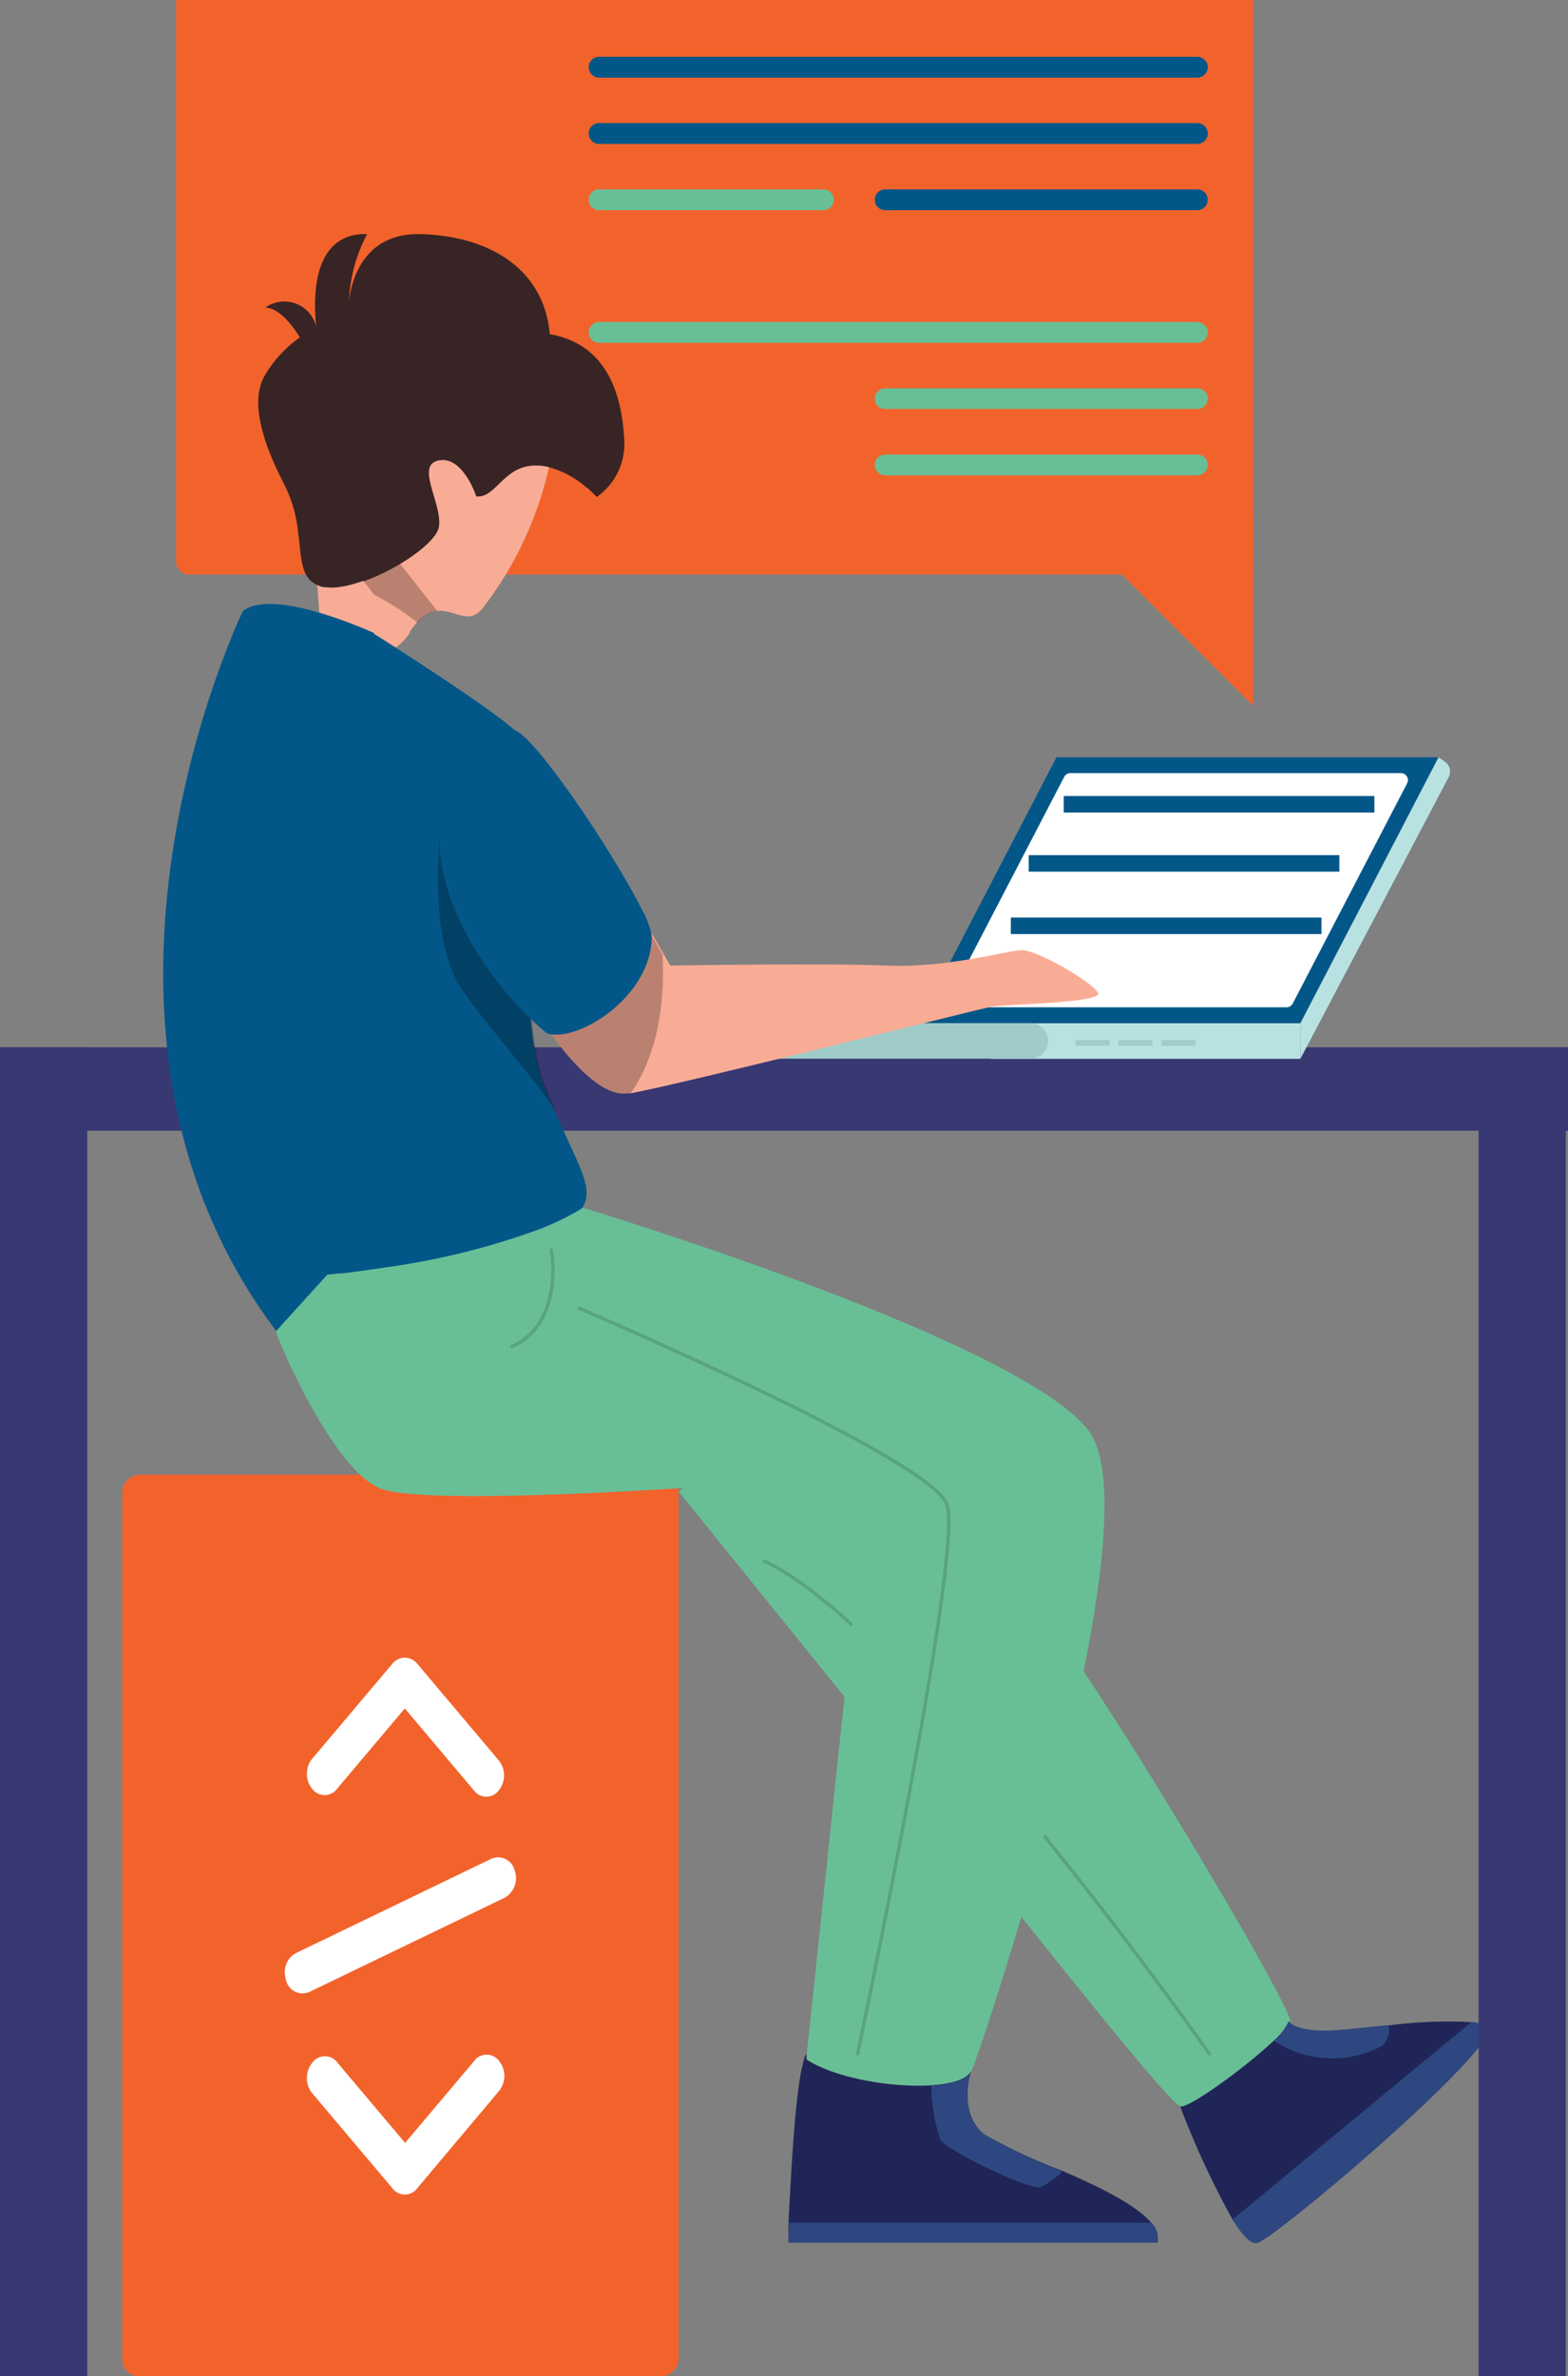
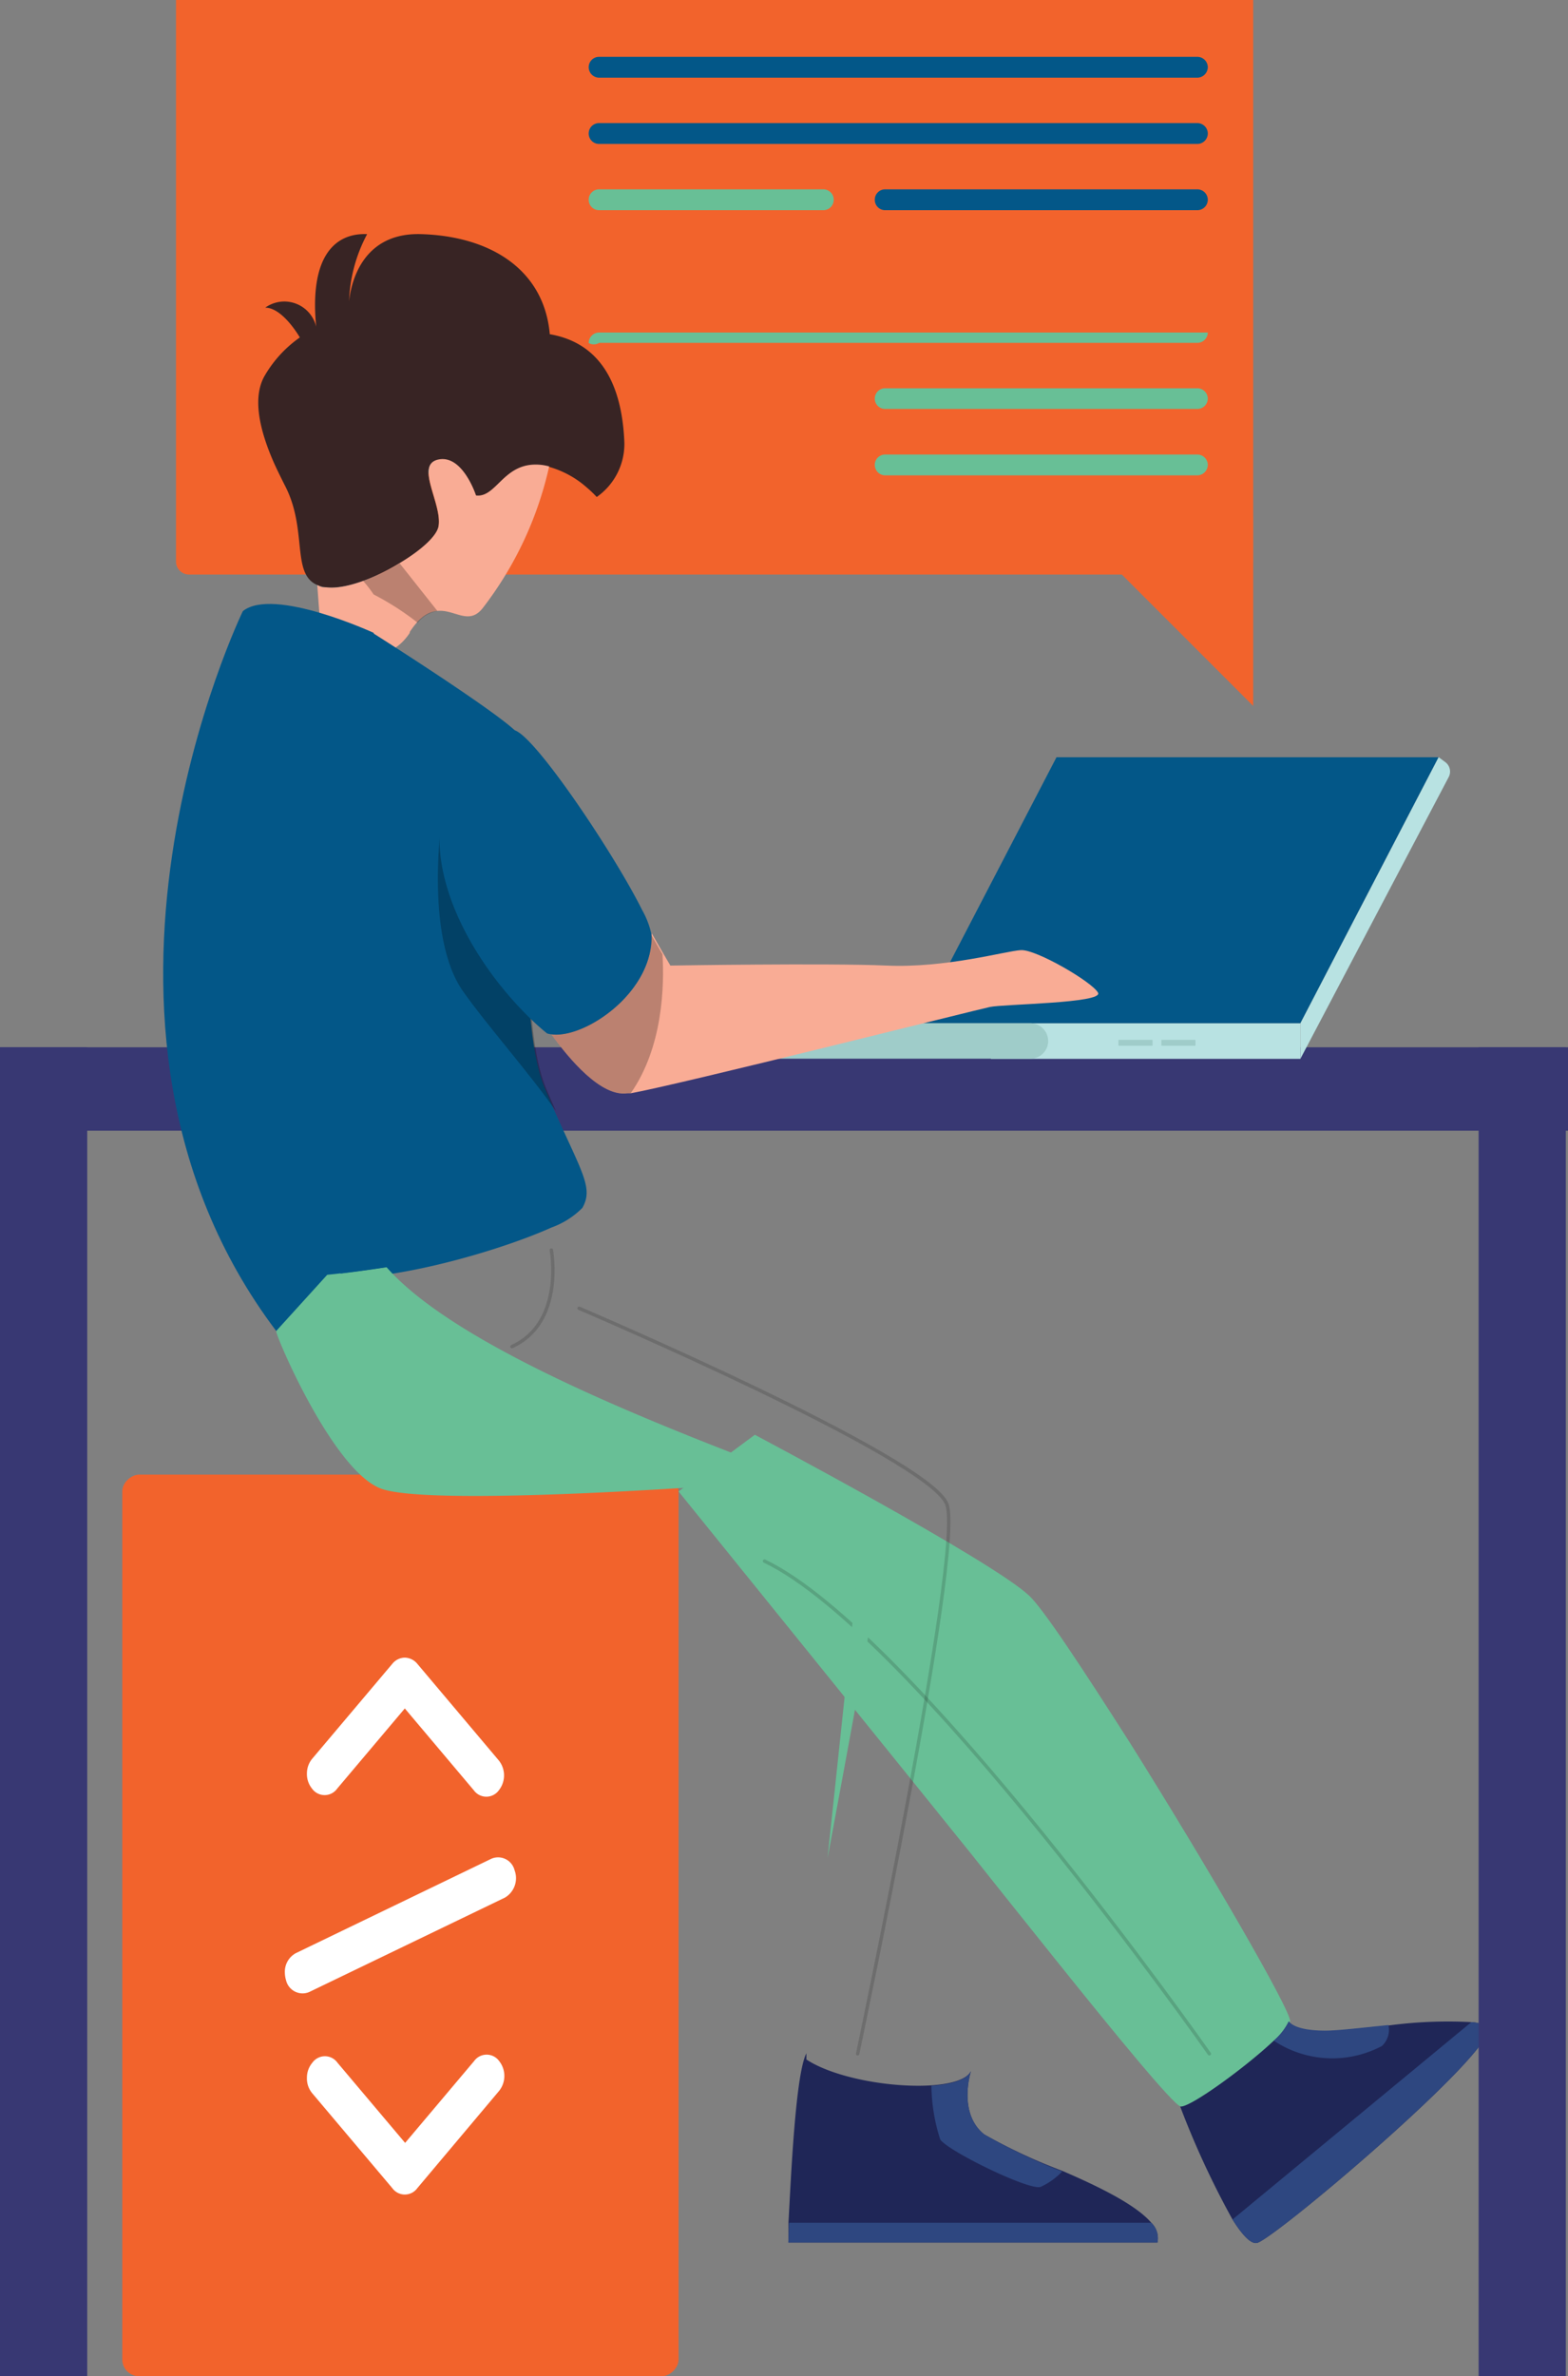
<svg xmlns="http://www.w3.org/2000/svg" viewBox="0 0 101.56 153.85">
  <rect x="0" y="0" width="101.56" height="153.85" fill="#808080" stroke="none" />
  <defs>
    <style>.cls-1{isolation:isolate;}.cls-2{fill:#f2632c;}.cls-3{fill:#fff;}.cls-4{fill:#383873;}.cls-5{fill:#035788;}.cls-6{fill:#68bf96;}.cls-7{fill:#2fbec2;}.cls-8{fill:#b8e2e2;}.cls-9{fill:#9fccc9;}.cls-10{fill:none;stroke:#000;stroke-linecap:round;stroke-miterlimit:10;stroke-width:0.22px;opacity:0.15;}.cls-10,.cls-15{mix-blend-mode:overlay;}.cls-11{fill:#382424;}.cls-12{fill:#f9ac95;}.cls-13{fill:#1f2657;}.cls-14{fill:#2e4780;}.cls-15{opacity:0.25;}</style>
  </defs>
  <title>Why_you_should_take_advantage_of_the_expertise_of_our_programming_exam_tutors</title>
  <g class="cls-1">
    <g id="Layer_1" data-name="Layer 1">
      <rect class="cls-2" x="0.41" y="107.45" width="58.38" height="36.03" rx="1.09" transform="translate(-99.53 154.27) rotate(-90)" />
      <path class="cls-3" d="M23.55,135.32a1.49,1.49,0,0,0,.33,1l5.2,6.16a1,1,0,0,0,1.62,0L36,136.18a1.55,1.55,0,0,0,0-1.93,1,1,0,0,0-1.62,0l-4.47,5.3-4.38-5.19a1,1,0,0,0-1.63,0A1.49,1.49,0,0,0,23.55,135.32Z" transform="translate(-3.67 -0.8)" />
      <path class="cls-3" d="M23.55,115.61a1.49,1.49,0,0,0,.33,1,1,1,0,0,0,1.63,0l4.38-5.19,4.47,5.3a1,1,0,0,0,1.62,0,1.55,1.55,0,0,0,0-1.93l-5.28-6.26a1.08,1.08,0,0,0-.81-.4,1.06,1.06,0,0,0-.81.4l-5.2,6.16A1.49,1.49,0,0,0,23.55,115.61Z" transform="translate(-3.67 -0.8)" />
      <path class="cls-3" d="M22.12,128.52a1.81,1.81,0,0,0,.08.51,1.1,1.1,0,0,0,1.5.75l12.67-6.11A1.46,1.46,0,0,0,37,121.9a1.1,1.1,0,0,0-1.5-.75l-12.66,6.11A1.37,1.37,0,0,0,22.12,128.52Z" transform="translate(-3.67 -0.8)" />
      <rect class="cls-4" y="67.81" width="101.56" height="5.4" />
      <path class="cls-2" d="M15.91.8H84a.84.84,0,0,1,.84.84V38a0,0,0,0,1,0,0H15.07a0,0,0,0,1,0,0V1.64A.84.84,0,0,1,15.91.8Z" transform="translate(96.24 38) rotate(-180)" />
      <path class="cls-5" d="M42.48,5.83H81.22a.69.69,0,0,0,.68-.68h0a.68.68,0,0,0-.68-.67H42.48a.67.67,0,0,0-.68.67h0A.68.68,0,0,0,42.48,5.83Z" transform="translate(-3.67 -0.8)" />
      <path class="cls-5" d="M42.48,10.12H81.22a.68.68,0,0,0,.68-.68h0a.68.68,0,0,0-.68-.67H42.48a.67.67,0,0,0-.68.67h0A.67.67,0,0,0,42.48,10.12Z" transform="translate(-3.67 -0.8)" />
      <path class="cls-5" d="M61,14.41H81.22a.68.68,0,0,0,.68-.67h0a.68.68,0,0,0-.68-.68H61a.67.67,0,0,0-.67.68h0A.67.67,0,0,0,61,14.41Z" transform="translate(-3.67 -0.8)" />
-       <path class="cls-6" d="M42.48,23H81.22a.68.68,0,0,0,.68-.67h0a.69.69,0,0,0-.68-.68H42.48a.68.68,0,0,0-.68.68h0A.67.67,0,0,0,42.48,23Z" transform="translate(-3.67 -0.8)" />
+       <path class="cls-6" d="M42.48,23H81.22a.68.68,0,0,0,.68-.67h0H42.48a.68.68,0,0,0-.68.68h0A.67.67,0,0,0,42.48,23Z" transform="translate(-3.67 -0.8)" />
      <path class="cls-6" d="M61,27.28H81.22a.68.68,0,0,0,.68-.67h0a.68.68,0,0,0-.68-.67H61a.67.67,0,0,0-.67.67h0A.67.67,0,0,0,61,27.28Z" transform="translate(-3.67 -0.8)" />
      <path class="cls-6" d="M61,31.58H81.22a.69.69,0,0,0,.68-.68h0a.68.68,0,0,0-.68-.67H61a.67.67,0,0,0-.67.67h0A.68.68,0,0,0,61,31.58Z" transform="translate(-3.67 -0.8)" />
      <path class="cls-6" d="M42.48,14.41H57a.67.67,0,0,0,.67-.67h0a.67.67,0,0,0-.67-.68H42.48a.67.67,0,0,0-.68.68h0A.67.67,0,0,0,42.48,14.41Z" transform="translate(-3.67 -0.8)" />
      <circle class="cls-2" cx="28.87" cy="24.25" r="6.07" transform="translate(-8.48 6.51) rotate(-13.34)" />
      <path class="cls-7" d="M29.66,28.48A3.44,3.44,0,1,0,33.1,25,3.44,3.44,0,0,0,29.66,28.48Z" transform="translate(-3.67 -0.8)" />
      <polyline class="cls-2" points="81.17 33.43 81.17 45.71 69.89 34.43" />
      <polygon class="cls-5" points="93.18 49.03 68.43 49.03 59.48 66.25 84.23 66.25 93.18 49.03" />
-       <path class="cls-3" d="M87.4,65.78l7.41-14.26a.45.45,0,0,0-.4-.66H73a.44.44,0,0,0-.4.24L65.18,65.37a.45.45,0,0,0,.4.65H87A.46.46,0,0,0,87.4,65.78Z" transform="translate(-3.67 -0.8)" />
      <rect class="cls-8" x="67.85" y="67.05" width="20.05" height="2.3" transform="translate(152.08 135.61) rotate(-180)" />
      <path class="cls-9" d="M50.63,67.05H70.41a1.16,1.16,0,0,1,1.15,1.15h0a1.15,1.15,0,0,1-1.15,1.15H50.63a1.14,1.14,0,0,1-1.15-1.15h0A1.15,1.15,0,0,1,50.63,67.05Z" transform="translate(-3.67 -0.8)" />
      <path class="cls-8" d="M87.9,67.05l8.95-17.22.45.33a.76.76,0,0,1,.21.94L87.9,69.35Z" transform="translate(-3.67 -0.8)" />
      <rect class="cls-9" x="78.88" y="68.13" width="2.21" height="0.38" transform="translate(156.31 135.84) rotate(-180)" />
      <rect class="cls-9" x="76.11" y="68.13" width="2.21" height="0.38" transform="translate(150.76 135.84) rotate(-180)" />
-       <rect class="cls-9" x="73.34" y="68.13" width="2.21" height="0.38" transform="translate(145.21 135.84) rotate(-180)" />
      <path class="cls-6" d="M47.62,97.37s15.68,19.39,18.94,23.45c1.22,1.54,3.37,4.23,5.59,7,3.64,4.54,7.5,9.26,8,9.38.73.18,6.9-4.51,7.08-5.52.11-.63-5.49-10.26-10.35-18-3-4.7-5.63-8.72-6.57-9.58-2.48-2.31-17.75-10.4-17.75-10.4Z" transform="translate(-3.67 -0.8)" />
      <path class="cls-10" d="M82,133.78s-19.18-27.31-28.81-31.9" transform="translate(-3.67 -0.8)" />
      <path class="cls-11" d="M21.37,30.67c.22.5.47,1,.74,1.54,1.51,2.87.4,5.74,2.11,6.47a1.6,1.6,0,0,0,.35.11c2.2.49,7.29-2.45,7.51-3.92s-1.57-4,0-4.29,2.42,2.33,2.42,2.33c1.29.13,1.75-2,3.86-2a3.22,3.22,0,0,1,.88.12,6.24,6.24,0,0,1,2.43,1.33,7.23,7.23,0,0,1,.65.62,4.19,4.19,0,0,0,1.79-3.54c-.15-3.72-1.52-6.43-4.83-7-.36-4.13-3.77-6.34-8.32-6.48-4-.13-4.59,3.46-4.68,4.35a9.92,9.92,0,0,1,1.17-4.35c-2-.09-3.76,1.33-3.3,6a2.12,2.12,0,0,0-3.3-1.24c1.14,0,2.24,1.93,2.24,1.93a7.82,7.82,0,0,0-2.26,2.45C20.07,26.38,20.35,28.32,21.37,30.67Z" transform="translate(-3.67 -0.8)" />
      <path class="cls-12" d="M24.22,38.68l.05.68.18,2.42s3.67,3.14,5.76,0l0-.06c.65-1,1.23-1.3,1.76-1.36,1.15-.14,2.08,1,3-.23A23.31,23.31,0,0,0,39.24,31a3.22,3.22,0,0,0-.88-.12c-2.11,0-2.57,2.16-3.86,2,0,0-.85-2.64-2.42-2.33s.23,2.82,0,4.29c-.09.66-1.16,1.6-2.51,2.41C28,38.22,26,39,24.79,38.83l-.22,0A1.6,1.6,0,0,1,24.22,38.68Z" transform="translate(-3.67 -0.8)" />
      <path class="cls-5" d="M24.14,83.42c3.69.72,11.51-1.46,15.25-3.14a5.41,5.41,0,0,0,2-1.27c.72-1.27,0-2.24-1.79-6.25-.2-.45-.41-.94-.64-1.48-1.2-2.84-1.21-8.9-1.2-14.13,0-4.47,0-8.33-.68-9-1.54-1.48-9.24-6.35-9.24-6.35l-1.53,8s-.87,4-1.78,9.35C22.88,68.86,21,82.83,24.14,83.42Z" transform="translate(-3.67 -0.8)" />
-       <path class="cls-6" d="M21.56,87c0,.37,3.68,9,6.77,10.18S50,97,50,97l9.19,6-1.92,18.11-1.34,12.63,0,.4c2.81,1.84,9.89,2.34,10.66.75h0c.74-1.59,12-35.56,7.6-41.44S41.43,79,41.43,79a16.14,16.14,0,0,1-2.53,1.27,48,48,0,0,1-10.19,2.57c-1.17.18-2.2.32-3,.41-1,.12-1.59.16-1.59.16A29.64,29.64,0,0,0,21.56,87Z" transform="translate(-3.67 -0.8)" />
      <path class="cls-13" d="M54.73,146H78.64a1.39,1.39,0,0,0-.4-1.28c-1-1.17-3.4-2.34-5.74-3.35A35.78,35.78,0,0,1,67.42,139c-1.69-1.34-.91-3.94-.86-4.1-.26.53-1.24.83-2.53.92-2.53.18-6.27-.45-8.13-1.67l0-.4c-.71,1.36-1,8.09-1.16,10.95C54.75,145.52,54.73,146,54.73,146Z" transform="translate(-3.67 -0.8)" />
      <path class="cls-14" d="M64,135.85a11.66,11.66,0,0,0,.57,3.48c.49.74,5.76,3.32,6.5,3.07a4.5,4.5,0,0,0,1.4-1A35.78,35.78,0,0,1,67.42,139c-1.69-1.34-.91-3.94-.86-4.1C66.3,135.46,65.32,135.76,64,135.85Z" transform="translate(-3.67 -0.8)" />
      <path class="cls-14" d="M54.73,146H78.64a1.39,1.39,0,0,0-.4-1.28H54.78C54.75,145.52,54.73,146,54.73,146Z" transform="translate(-3.67 -0.8)" />
      <path class="cls-13" d="M80.11,137.19a56.18,56.18,0,0,0,3.39,7.32c.63,1,1.22,1.66,1.64,1.5,1.47-.55,16.25-13.11,14.83-14a2.33,2.33,0,0,0-1-.28,28.94,28.94,0,0,0-5.38.22c-1.7.17-3.27.36-4.09.36-2.09,0-2.36-.61-2.36-.61a3.9,3.9,0,0,1-1,1.26C84.34,134.66,80.67,137.33,80.11,137.19Z" transform="translate(-3.67 -0.8)" />
      <path class="cls-14" d="M86.17,132.93a6.86,6.86,0,0,0,7,.35,1.42,1.42,0,0,0,.43-1.36c-1.7.17-3.27.36-4.09.36-2.09,0-2.36-.61-2.36-.61A3.9,3.9,0,0,1,86.17,132.93Z" transform="translate(-3.67 -0.8)" />
      <path class="cls-14" d="M83.5,144.51c.63,1,1.22,1.66,1.64,1.5,1.47-.55,16.25-13.11,14.83-14a2.33,2.33,0,0,0-1-.28Z" transform="translate(-3.67 -0.8)" />
      <path class="cls-12" d="M39.38,67.77c1.16,1.61,3.22,4.07,4.93,3.82l.21,0C47.77,71,66.89,66.19,67.79,66s7.35-.24,7-.92-4-2.82-5-2.76-4.84,1.17-8.7,1-14,0-14,0l-.49-.84-.72-1.25C46.06,65,41.54,68.08,39.38,67.77Z" transform="translate(-3.67 -0.8)" />
      <path class="cls-10" d="M39.38,81.74s.88,4.69-2.55,6.25" transform="translate(-3.67 -0.8)" />
      <path class="cls-10" d="M41.18,85.51S63.89,95.19,65,98.2s-5.78,35.58-5.78,35.58" transform="translate(-3.67 -0.8)" />
      <path class="cls-6" d="M21.56,87c0,.37,3.68,9,6.77,10.18S50,97,50,97l9.19,6-1.92,18.11s3.88-20.68,3.88-22c0-1.16-25.68-8.54-32.45-16.27-2.65.42-4.57.57-4.57.57A29.64,29.64,0,0,0,21.56,87Z" transform="translate(-3.67 -0.8)" />
      <path class="cls-15" d="M33.67,65c1.6,2.26,4.17,5.13,6,7.73-.2-.45-.41-.94-.64-1.48-1.2-2.84-1.21-8.9-1.2-14.13l-5.51-3.64S31.1,61.38,33.67,65Z" transform="translate(-3.67 -0.8)" />
      <path class="cls-5" d="M38.37,67.08c.24.22.48.43.73.63a1.15,1.15,0,0,0,.28.06c2.16.31,6.68-2.75,6.48-6.49a5.54,5.54,0,0,0-.6-1.56c-1.85-3.73-7.41-12-8.43-11.64,0,0-3.57.55-4.54,5.43C31.38,58.08,34.66,63.64,38.37,67.08Z" transform="translate(-3.67 -0.8)" />
      <path class="cls-5" d="M25.73,83.26c.78-.09,1.81-.23,3-.41A48,48,0,0,0,38.9,80.28c-2.78-.1-8.72-1.93-9.43-15.52A68.36,68.36,0,0,1,28,72.64,107.72,107.72,0,0,0,25.73,83.26Z" transform="translate(-3.67 -0.8)" />
      <path class="cls-15" d="M27.19,38.41a8.89,8.89,0,0,1,.68.88,17.9,17.9,0,0,1,2.85,1.83A2.07,2.07,0,0,1,32,40.36l-2.44-3.08A13.25,13.25,0,0,1,27.19,38.41Z" transform="translate(-3.67 -0.8)" />
      <path class="cls-15" d="M39.38,67.77c1.16,1.61,3.22,4.07,4.93,3.82l.21,0c2.1-3,2.18-7,2.06-9l-.72-1.25C46.06,65,41.54,68.08,39.38,67.77Z" transform="translate(-3.67 -0.8)" />
-       <path class="cls-11" d="M21.37,30.67c.22.5.47,1,.74,1.54a10.3,10.3,0,0,1,1,4,8.45,8.45,0,0,1,.75-.52,13.27,13.27,0,0,1,3.36,2.75h0c2.25-.8,4.73-2.52,4.88-3.54.23-1.47-1.57-4,0-4.29s2.42,2.33,2.42,2.33c1.29.13,1.75-2,3.86-2a3.22,3.22,0,0,1,.88.12,6.24,6.24,0,0,1,2.43,1.33S39.28,29,35.54,29.66c0,0,.55-1,3.07-.92-5.28-1.72-8.65-1-10.27.86C27,31.15,23.9,33.07,21.37,30.67Z" transform="translate(-3.67 -0.8)" />
      <path class="cls-5" d="M27.88,41.78s-6.51-3-8.48-1.41c0,0-12.94,26.6,2.16,46.61l3.75-4.13Z" transform="translate(-3.67 -0.8)" />
      <rect class="cls-4" y="67.81" width="5.65" height="86.05" />
      <rect class="cls-4" x="95.77" y="67.81" width="5.65" height="86.05" />
      <rect class="cls-5" x="68.9" y="51.54" width="20.12" height="1.07" />
      <rect class="cls-5" x="66.63" y="55.37" width="20.12" height="1.07" />
      <rect class="cls-5" x="65.47" y="59.41" width="20.12" height="1.07" />
    </g>
  </g>
</svg>